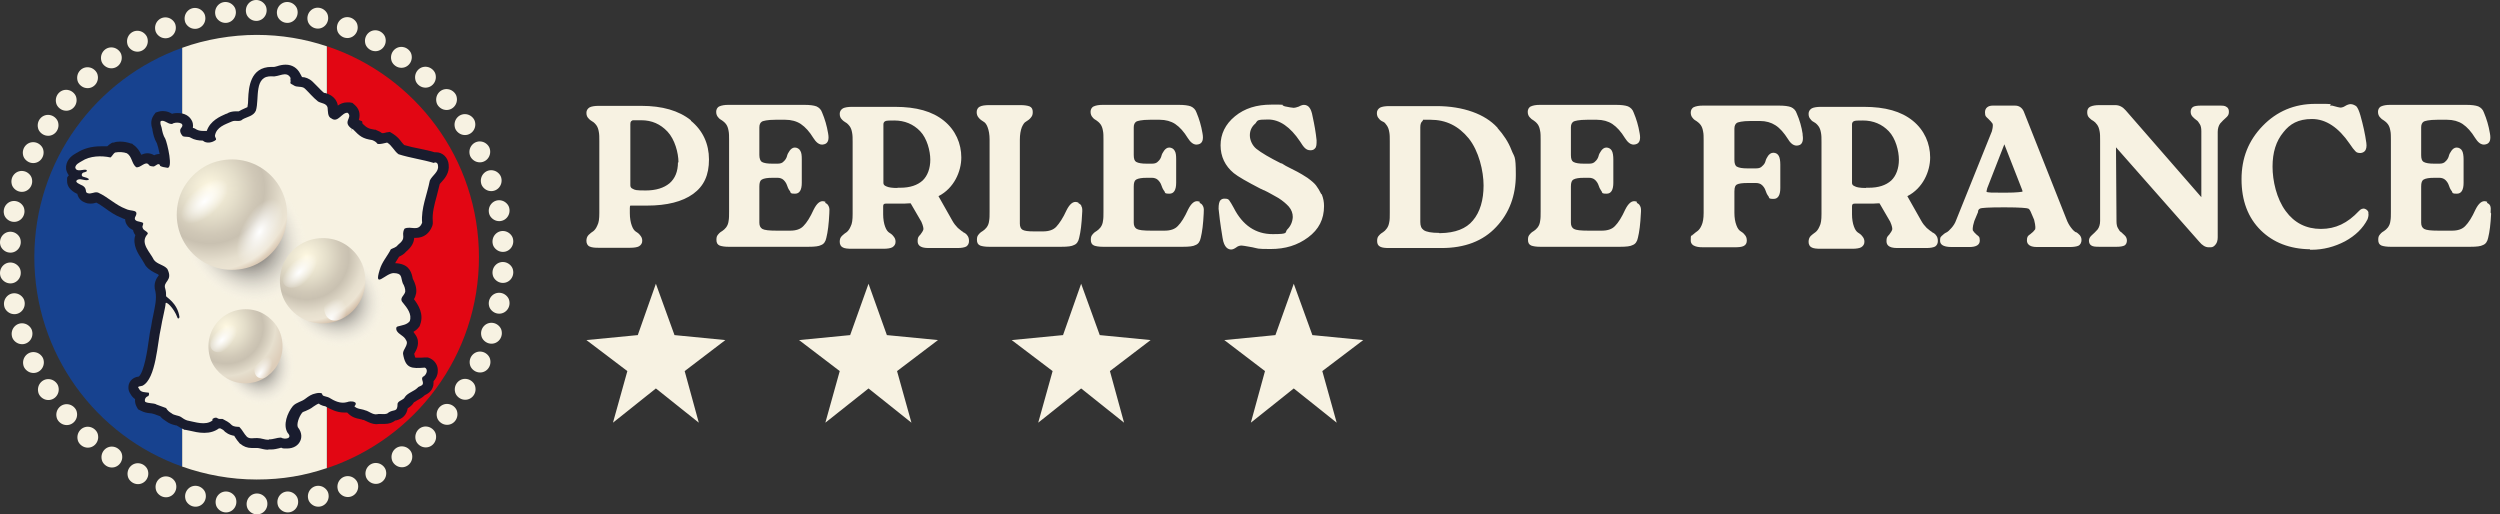
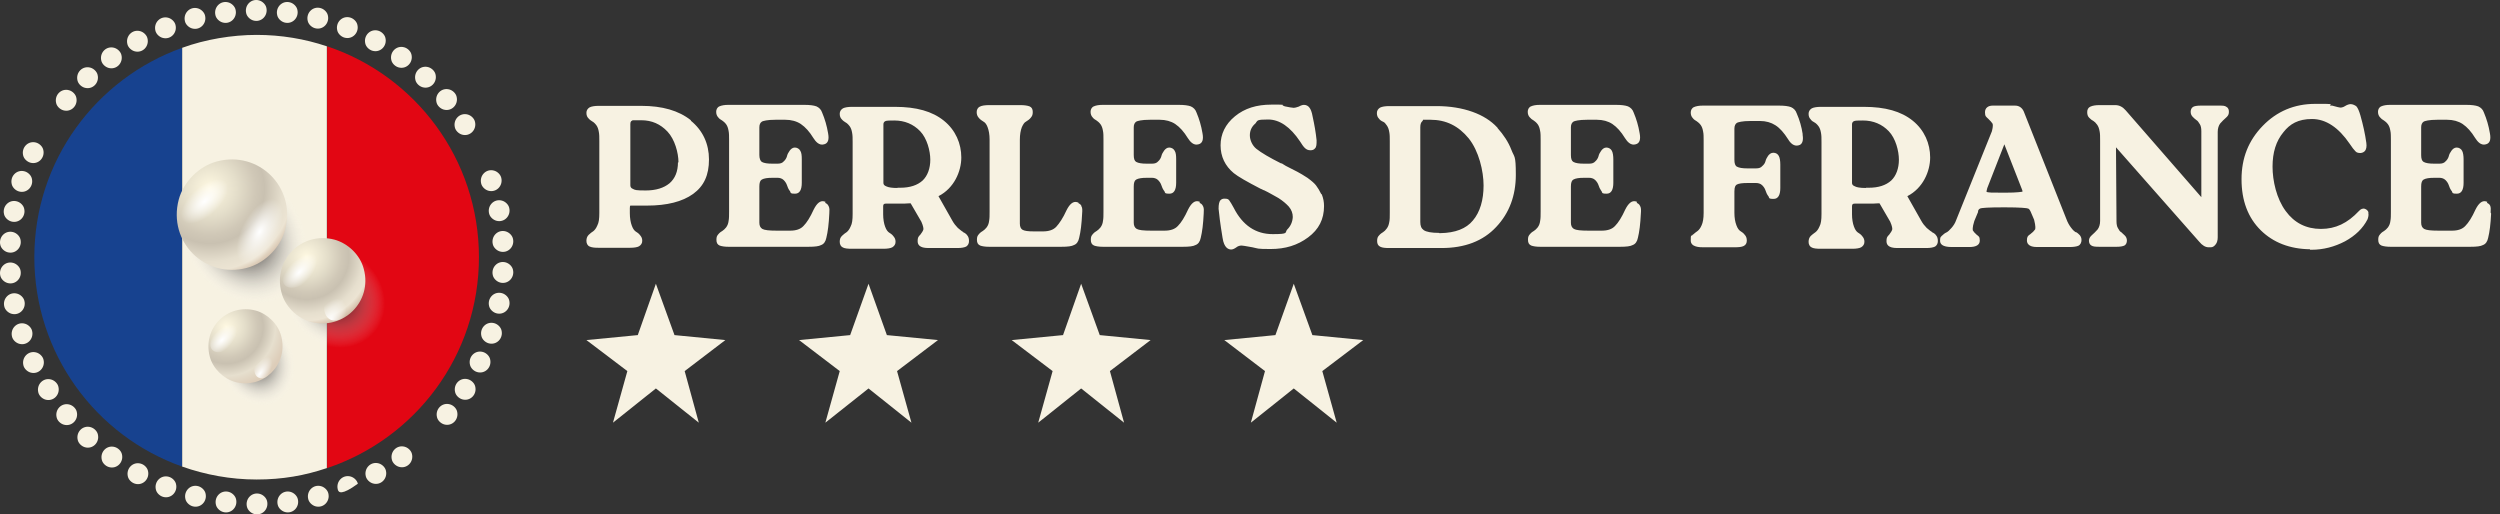
<svg xmlns="http://www.w3.org/2000/svg" width="243" height="50" viewBox="0 0 243 50" fill="none">
  <rect x="0" y="0" width="243" height="50" fill="#333333" stroke="none" />
  <path d="M17.71 4.646C9.342 7.636 3.337 15.619 3.337 25C3.337 34.381 9.318 42.387 17.71 45.354V4.646Z" fill="#17428F" />
  <path d="M31.794 4.501V45.498C40.379 42.629 46.553 34.55 46.553 25C46.553 15.45 40.355 7.347 31.794 4.501Z" fill="#E20613" />
  <path d="M17.71 45.354C19.977 46.15 22.413 46.608 24.945 46.608C27.477 46.608 29.623 46.222 31.77 45.498V4.501C29.623 3.778 27.332 3.392 24.945 3.392C22.558 3.392 19.953 3.826 17.71 4.646V45.378V45.354Z" fill="#F7F2E2" />
  <path d="M25.886 0.739C26.078 1.511 25.403 2.211 24.631 1.993C24.294 1.897 24.005 1.608 23.932 1.294C23.739 0.522 24.415 -0.177 25.186 0.04C25.524 0.137 25.813 0.426 25.886 0.739Z" fill="#F7F2E2" />
  <path d="M28.9 0.932C29.093 1.704 28.418 2.403 27.646 2.186C27.308 2.09 27.019 1.8 26.947 1.487C26.754 0.715 27.429 0.016 28.201 0.233C28.538 0.329 28.828 0.619 28.9 0.932Z" fill="#F7F2E2" />
  <path d="M31.866 1.487C32.059 2.259 31.384 2.958 30.612 2.741C30.275 2.645 29.985 2.355 29.913 2.042C29.72 1.27 30.395 0.571 31.167 0.788C31.505 0.884 31.794 1.173 31.866 1.487Z" fill="#F7F2E2" />
  <path d="M34.736 2.404C34.929 3.175 34.254 3.875 33.482 3.658C33.144 3.561 32.855 3.272 32.783 2.958C32.59 2.186 33.265 1.487 34.037 1.704C34.374 1.801 34.664 2.09 34.736 2.404Z" fill="#F7F2E2" />
  <path d="M37.461 3.682C37.654 4.453 36.979 5.153 36.207 4.936C35.87 4.839 35.58 4.55 35.508 4.236C35.315 3.465 35.99 2.765 36.762 2.982C37.099 3.079 37.389 3.368 37.461 3.682Z" fill="#F7F2E2" />
  <path d="M39.993 5.297C40.186 6.069 39.511 6.768 38.739 6.551C38.402 6.455 38.112 6.165 38.04 5.852C37.847 5.08 38.522 4.381 39.294 4.598C39.632 4.694 39.921 4.984 39.993 5.297Z" fill="#F7F2E2" />
  <path d="M42.333 7.227C42.525 7.998 41.85 8.698 41.078 8.481C40.741 8.384 40.452 8.095 40.379 7.781C40.186 7.009 40.861 6.31 41.633 6.527C41.971 6.624 42.26 6.913 42.333 7.227Z" fill="#F7F2E2" />
  <path d="M44.382 9.397C44.575 10.169 43.9 10.868 43.128 10.651C42.791 10.555 42.501 10.265 42.429 9.952C42.236 9.18 42.911 8.481 43.683 8.698C44.021 8.794 44.31 9.084 44.382 9.397Z" fill="#F7F2E2" />
  <path d="M46.167 11.833C46.36 12.604 45.685 13.304 44.913 13.087C44.575 12.99 44.286 12.701 44.214 12.387C44.021 11.616 44.696 10.916 45.468 11.133C45.805 11.23 46.095 11.519 46.167 11.833Z" fill="#F7F2E2" />
-   <path d="M47.614 14.486C47.807 15.257 47.132 15.957 46.36 15.74C46.022 15.643 45.733 15.354 45.66 15.04C45.468 14.268 46.143 13.569 46.914 13.786C47.252 13.883 47.541 14.172 47.614 14.486Z" fill="#F7F2E2" />
  <path d="M48.723 17.283C48.916 18.055 48.241 18.754 47.469 18.537C47.132 18.441 46.842 18.151 46.77 17.838C46.577 17.066 47.252 16.366 48.024 16.584C48.361 16.68 48.651 16.969 48.723 17.283Z" fill="#F7F2E2" />
  <path d="M49.495 20.201C49.688 20.973 49.013 21.672 48.241 21.455C47.903 21.358 47.614 21.069 47.541 20.756C47.349 19.984 48.024 19.285 48.796 19.502C49.133 19.598 49.423 19.887 49.495 20.201Z" fill="#F7F2E2" />
  <path d="M49.857 23.191C50.05 23.963 49.374 24.662 48.603 24.445C48.265 24.349 47.976 24.059 47.903 23.746C47.71 22.974 48.386 22.275 49.157 22.492C49.495 22.588 49.784 22.878 49.857 23.191Z" fill="#F7F2E2" />
  <path d="M49.857 26.206C50.05 26.977 49.374 27.677 48.603 27.46C48.265 27.363 47.976 27.074 47.903 26.76C47.71 25.989 48.386 25.289 49.157 25.506C49.495 25.603 49.784 25.892 49.857 26.206Z" fill="#F7F2E2" />
  <path d="M49.495 29.196C49.688 29.968 49.013 30.667 48.241 30.45C47.903 30.354 47.614 30.064 47.541 29.751C47.349 28.979 48.024 28.28 48.796 28.497C49.133 28.593 49.423 28.883 49.495 29.196Z" fill="#F7F2E2" />
  <path d="M48.747 32.114C48.94 32.886 48.265 33.585 47.493 33.368C47.156 33.272 46.866 32.982 46.794 32.669C46.601 31.897 47.276 31.198 48.048 31.415C48.386 31.511 48.675 31.801 48.747 32.114Z" fill="#F7F2E2" />
  <path d="M47.638 34.912C47.831 35.683 47.156 36.383 46.384 36.166C46.046 36.069 45.757 35.78 45.685 35.466C45.492 34.694 46.167 33.995 46.939 34.212C47.276 34.309 47.566 34.598 47.638 34.912Z" fill="#F7F2E2" />
  <path d="M46.191 37.564C46.384 38.336 45.709 39.035 44.937 38.818C44.599 38.722 44.31 38.433 44.238 38.119C44.045 37.347 44.72 36.648 45.492 36.865C45.829 36.962 46.119 37.251 46.191 37.564Z" fill="#F7F2E2" />
  <path d="M44.431 40C44.623 40.772 43.948 41.471 43.177 41.254C42.839 41.157 42.55 40.868 42.477 40.555C42.284 39.783 42.959 39.084 43.731 39.301C44.069 39.397 44.358 39.686 44.431 40Z" fill="#F7F2E2" />
-   <path d="M42.357 42.194C42.55 42.966 41.874 43.666 41.103 43.449C40.765 43.352 40.476 43.063 40.403 42.749C40.21 41.977 40.886 41.278 41.657 41.495C41.995 41.592 42.284 41.881 42.357 42.194Z" fill="#F7F2E2" />
  <path d="M40.041 44.124C40.234 44.896 39.559 45.595 38.788 45.378C38.45 45.282 38.16 44.992 38.088 44.679C37.895 43.907 38.57 43.208 39.342 43.425C39.68 43.521 39.969 43.81 40.041 44.124Z" fill="#F7F2E2" />
  <path d="M37.509 45.74C37.702 46.511 37.027 47.211 36.255 46.994C35.918 46.897 35.628 46.608 35.556 46.294C35.363 45.523 36.038 44.823 36.81 45.04C37.148 45.137 37.437 45.426 37.509 45.74Z" fill="#F7F2E2" />
-   <path d="M34.784 47.018C34.977 47.789 34.302 48.489 33.53 48.272C33.193 48.175 32.903 47.886 32.831 47.572C32.638 46.801 33.313 46.101 34.085 46.318C34.423 46.415 34.712 46.704 34.784 47.018Z" fill="#F7F2E2" />
+   <path d="M34.784 47.018C33.193 48.175 32.903 47.886 32.831 47.572C32.638 46.801 33.313 46.101 34.085 46.318C34.423 46.415 34.712 46.704 34.784 47.018Z" fill="#F7F2E2" />
  <path d="M31.914 47.958C32.107 48.73 31.432 49.429 30.66 49.212C30.323 49.116 30.033 48.826 29.961 48.513C29.768 47.741 30.443 47.042 31.215 47.259C31.553 47.355 31.842 47.645 31.914 47.958Z" fill="#F7F2E2" />
  <path d="M28.948 48.513C29.141 49.285 28.466 49.984 27.694 49.767C27.357 49.67 27.067 49.381 26.995 49.068C26.802 48.296 27.477 47.596 28.249 47.813C28.587 47.91 28.876 48.199 28.948 48.513Z" fill="#F7F2E2" />
  <path d="M25.958 48.706C26.151 49.478 25.476 50.177 24.704 49.96C24.366 49.864 24.077 49.574 24.004 49.261C23.811 48.489 24.487 47.79 25.259 48.007C25.596 48.103 25.886 48.392 25.958 48.706Z" fill="#F7F2E2" />
  <path d="M22.943 48.513C23.136 49.285 22.461 49.984 21.689 49.767C21.352 49.67 21.062 49.381 20.99 49.068C20.797 48.296 21.472 47.596 22.244 47.813C22.582 47.91 22.871 48.199 22.943 48.513Z" fill="#F7F2E2" />
  <path d="M19.977 47.958C20.17 48.73 19.495 49.429 18.723 49.212C18.386 49.116 18.096 48.826 18.024 48.513C17.831 47.741 18.506 47.042 19.278 47.259C19.615 47.355 19.905 47.645 19.977 47.958Z" fill="#F7F2E2" />
  <path d="M17.107 47.042C17.3 47.814 16.625 48.513 15.853 48.296C15.516 48.2 15.226 47.91 15.154 47.597C14.961 46.825 15.636 46.126 16.408 46.343C16.746 46.439 17.035 46.728 17.107 47.042Z" fill="#F7F2E2" />
  <path d="M14.382 45.764C14.575 46.536 13.9 47.235 13.128 47.018C12.79 46.921 12.501 46.632 12.429 46.319C12.236 45.547 12.911 44.847 13.683 45.065C14.021 45.161 14.31 45.45 14.382 45.764Z" fill="#F7F2E2" />
  <path d="M11.85 44.148C12.043 44.92 11.368 45.619 10.596 45.402C10.258 45.306 9.969 45.016 9.897 44.703C9.704 43.931 10.379 43.231 11.151 43.449C11.488 43.545 11.778 43.834 11.85 44.148Z" fill="#F7F2E2" />
  <path d="M9.511 42.219C9.704 42.99 9.029 43.69 8.257 43.473C7.919 43.376 7.63 43.087 7.557 42.773C7.365 42.002 8.04 41.302 8.811 41.519C9.149 41.616 9.439 41.905 9.511 42.219Z" fill="#F7F2E2" />
  <path d="M7.461 40.024C7.654 40.796 6.979 41.495 6.207 41.278C5.869 41.182 5.58 40.892 5.508 40.579C5.315 39.807 5.99 39.108 6.762 39.325C7.099 39.421 7.389 39.711 7.461 40.024Z" fill="#F7F2E2" />
  <path d="M5.676 37.589C5.869 38.36 5.194 39.06 4.422 38.843C4.085 38.746 3.795 38.457 3.723 38.143C3.53 37.371 4.205 36.672 4.977 36.889C5.315 36.986 5.604 37.275 5.676 37.589Z" fill="#F7F2E2" />
  <path d="M4.229 34.96C4.422 35.732 3.747 36.431 2.975 36.214C2.638 36.117 2.348 35.828 2.276 35.515C2.083 34.743 2.758 34.044 3.53 34.261C3.868 34.357 4.157 34.646 4.229 34.96Z" fill="#F7F2E2" />
  <path d="M3.12 32.162C3.313 32.934 2.638 33.633 1.866 33.416C1.528 33.32 1.239 33.031 1.167 32.717C0.974 31.945 1.649 31.246 2.421 31.463C2.758 31.559 3.048 31.849 3.12 32.162Z" fill="#F7F2E2" />
  <path d="M2.372 29.244C2.565 30.016 1.89 30.715 1.118 30.498C0.781 30.402 0.491 30.113 0.419 29.799C0.226 29.027 0.901 28.328 1.673 28.545C2.011 28.641 2.3 28.931 2.372 29.244Z" fill="#F7F2E2" />
  <path d="M1.987 26.254C2.18 27.026 1.504 27.725 0.733 27.508C0.395 27.412 0.106 27.122 0.033 26.809C-0.16 26.037 0.516 25.338 1.287 25.555C1.625 25.651 1.914 25.941 1.987 26.254Z" fill="#F7F2E2" />
  <path d="M1.987 23.264C2.18 24.035 1.504 24.735 0.733 24.518C0.395 24.421 0.106 24.132 0.033 23.818C-0.16 23.047 0.516 22.347 1.287 22.564C1.625 22.661 1.914 22.95 1.987 23.264Z" fill="#F7F2E2" />
  <path d="M2.348 20.273C2.541 21.045 1.866 21.744 1.094 21.527C0.757 21.431 0.467 21.142 0.395 20.828C0.202 20.056 0.877 19.357 1.649 19.574C1.987 19.671 2.276 19.96 2.348 20.273Z" fill="#F7F2E2" />
  <path d="M3.096 17.355C3.289 18.127 2.614 18.826 1.842 18.609C1.504 18.513 1.215 18.223 1.143 17.91C0.95 17.138 1.625 16.439 2.397 16.656C2.734 16.752 3.024 17.042 3.096 17.355Z" fill="#F7F2E2" />
  <path d="M4.205 14.558C4.398 15.329 3.723 16.029 2.951 15.812C2.614 15.715 2.324 15.426 2.252 15.113C2.059 14.341 2.734 13.641 3.506 13.858C3.844 13.955 4.133 14.244 4.205 14.558Z" fill="#F7F2E2" />
-   <path d="M5.652 11.905C5.845 12.677 5.17 13.376 4.398 13.159C4.061 13.062 3.771 12.773 3.699 12.46C3.506 11.688 4.181 10.989 4.953 11.206C5.291 11.302 5.58 11.591 5.652 11.905Z" fill="#F7F2E2" />
  <path d="M7.413 9.469C7.606 10.241 6.93 10.941 6.159 10.723C5.821 10.627 5.532 10.338 5.459 10.024C5.266 9.252 5.942 8.553 6.713 8.77C7.051 8.867 7.34 9.156 7.413 9.469Z" fill="#F7F2E2" />
  <path d="M9.487 7.275C9.68 8.047 9.004 8.746 8.233 8.529C7.895 8.432 7.606 8.143 7.533 7.83C7.34 7.058 8.016 6.358 8.787 6.575C9.125 6.672 9.414 6.961 9.487 7.275Z" fill="#F7F2E2" />
  <path d="M11.802 5.346C11.995 6.117 11.32 6.817 10.548 6.6C10.21 6.503 9.921 6.214 9.848 5.9C9.656 5.129 10.331 4.429 11.102 4.646C11.44 4.743 11.729 5.032 11.802 5.346Z" fill="#F7F2E2" />
  <path d="M14.334 3.73C14.527 4.502 13.852 5.201 13.08 4.984C12.742 4.887 12.453 4.598 12.381 4.285C12.188 3.513 12.863 2.814 13.635 3.031C13.972 3.127 14.262 3.416 14.334 3.73Z" fill="#F7F2E2" />
  <path d="M17.059 2.427C17.252 3.199 16.577 3.898 15.805 3.681C15.467 3.585 15.178 3.296 15.106 2.982C14.913 2.21 15.588 1.511 16.36 1.728C16.697 1.825 16.987 2.114 17.059 2.427Z" fill="#F7F2E2" />
  <path d="M19.929 1.511C20.122 2.283 19.447 2.982 18.675 2.765C18.337 2.669 18.048 2.379 17.976 2.066C17.783 1.294 18.458 0.595 19.23 0.812C19.567 0.908 19.857 1.198 19.929 1.511Z" fill="#F7F2E2" />
  <path d="M22.895 0.932C23.088 1.704 22.413 2.403 21.641 2.186C21.303 2.09 21.014 1.8 20.942 1.487C20.749 0.715 21.424 0.016 22.196 0.233C22.533 0.329 22.823 0.619 22.895 0.932Z" fill="#F7F2E2" />
-   <path d="M26.078 43.714C25.765 43.714 25.524 43.642 25.307 43.593C25.186 43.569 25.09 43.545 25.017 43.545H24.463C24.029 43.545 23.667 43.4 23.353 43.135H23.329C23.112 42.894 22.943 42.653 22.823 42.46C22.823 42.436 22.775 42.388 22.775 42.364C22.533 42.315 22.22 42.243 21.955 42.026L21.882 41.978L21.81 41.905C21.738 41.809 21.617 41.736 21.424 41.64H21.279C20.893 41.929 20.411 42.074 19.857 42.074C19.302 42.074 18.844 41.953 18.41 41.857C18.289 41.833 18.168 41.809 18.048 41.785H17.951C17.686 41.664 17.421 41.519 17.156 41.351C17.131 41.351 17.059 41.351 17.011 41.327C16.794 41.278 16.456 41.182 16.143 40.941C15.95 40.82 15.733 40.675 15.564 40.458C15.443 40.41 15.347 40.386 15.226 40.338C15.106 40.289 14.985 40.241 14.865 40.217C14.792 40.193 14.696 40.169 14.599 40.169C14.334 40.145 14.021 40.097 13.707 39.928L13.418 39.783L13.273 39.518C13.152 39.301 13.104 39.035 13.128 38.794C12.959 38.674 12.815 38.529 12.694 38.312C12.405 37.902 12.477 37.516 12.525 37.347C12.718 36.745 13.273 36.624 13.49 36.6C13.996 36.19 14.334 34.044 14.455 33.103C14.527 32.572 14.599 32.09 14.696 31.704C14.744 31.343 14.816 31.005 14.889 30.667C15.057 29.823 15.25 29.052 15.106 28.328C14.865 27.556 15.226 27.026 15.395 26.809C15.395 26.809 15.419 26.761 15.443 26.736C15.371 26.664 15.274 26.616 15.202 26.592C14.913 26.447 14.503 26.254 14.189 25.868L14.117 25.772L14.069 25.675C13.996 25.555 13.9 25.386 13.779 25.193C13.442 24.686 12.839 23.794 13.152 22.854C13.08 22.757 13.008 22.637 12.959 22.492C12.959 22.444 12.959 22.395 12.911 22.347C12.694 22.251 12.477 22.106 12.308 21.817C12.212 21.648 12.164 21.479 12.164 21.31C12.067 21.286 11.947 21.238 11.85 21.19C11.223 20.949 10.693 20.587 10.234 20.249C9.921 20.032 9.656 19.839 9.366 19.695C9.221 19.743 9.029 19.791 8.787 19.791C8.546 19.791 8.45 19.767 8.281 19.695C8.016 19.598 7.63 19.381 7.509 18.826H7.461C6.834 18.513 6.52 18.103 6.52 17.596C6.52 17.09 6.52 17.283 6.689 17.042C6.569 16.873 6.472 16.68 6.424 16.439V16.149C6.52 15.402 7.099 15.064 7.389 14.896C7.389 14.896 7.461 14.847 7.485 14.847C8.112 14.437 8.908 14.22 9.8 14.22C10.693 14.22 10.21 14.22 10.427 14.22C10.524 14.124 10.668 14.003 10.837 13.907L10.934 13.858H11.054C11.247 13.786 11.464 13.762 11.681 13.762C12.043 13.762 12.405 13.834 12.742 13.955H12.839L12.935 14.051C13.369 14.341 13.586 14.727 13.731 15.04C13.9 14.968 14.117 14.896 14.334 14.896C14.551 14.896 14.792 14.968 14.985 15.088C15.13 15.016 15.299 14.968 15.516 14.968C15.443 14.558 15.323 14.124 15.25 13.931C14.985 13.473 14.889 13.039 14.816 12.629V12.556C14.744 12.339 14.551 11.76 14.937 11.206L15.13 10.941L15.443 10.844C15.588 10.796 15.709 10.796 15.853 10.796C16.239 10.796 16.529 10.941 16.721 11.061C16.939 10.989 17.156 10.989 17.276 10.989C17.927 10.989 18.41 11.254 18.651 11.736C18.723 11.857 18.795 12.122 18.747 12.436C18.868 12.436 19.012 12.532 19.133 12.604C19.278 12.677 19.495 12.725 19.712 12.725H20.098C20.435 11.736 21.376 11.326 21.979 11.061C22.051 11.061 22.123 11.013 22.196 10.965C22.413 10.868 22.654 10.82 22.943 10.82C23.233 10.82 23.088 10.82 23.16 10.82H23.209C23.402 10.699 23.595 10.627 23.739 10.555C23.884 10.482 23.98 10.458 24.053 10.41C24.101 10.193 24.125 9.855 24.125 9.566C24.173 8.577 24.294 6.503 26.392 6.503C28.49 6.503 26.512 6.503 26.585 6.503H26.657C26.705 6.503 26.85 6.455 26.947 6.431C27.164 6.358 27.453 6.286 27.767 6.286C28.394 6.286 28.9 6.6 29.189 7.178L29.358 7.492C29.648 7.492 30.033 7.612 30.371 7.926L30.853 8.408C31.07 8.625 31.263 8.842 31.505 9.035H31.601C31.915 9.132 32.662 9.373 32.831 10.217V10.265C33.072 10.096 33.361 9.952 33.747 9.952C34.133 9.952 33.916 9.952 33.988 9.952L34.254 10L34.447 10.169C34.905 10.555 35.05 11.061 34.881 11.664L35.194 11.784L35.242 12.026C35.676 12.436 35.821 12.508 36.4 12.604H36.496L36.593 12.653C36.786 12.725 36.979 12.822 37.123 12.942H37.244C37.34 12.942 37.461 12.894 37.558 12.87L37.895 12.822L38.209 13.014C38.595 13.256 38.86 13.569 39.053 13.834C39.125 13.931 39.222 14.027 39.294 14.1C39.8 14.244 40.307 14.365 40.837 14.461C41.295 14.558 41.778 14.654 42.236 14.799H42.381C43.032 14.799 43.562 15.33 43.611 16.005C43.707 16.801 43.225 17.355 42.911 17.693C42.863 17.741 42.791 17.838 42.742 17.886C42.646 18.296 42.55 18.682 42.453 19.043C42.212 19.912 41.995 20.732 42.067 21.527V21.744L42.019 21.961C41.73 22.709 41.175 23.119 40.427 23.119C39.68 23.119 40.307 23.119 40.259 23.119C40.234 23.553 40.041 23.987 39.463 24.47C39.246 24.735 38.98 24.855 38.788 24.952C38.691 25.121 38.571 25.289 38.474 25.458C38.474 25.506 38.426 25.531 38.402 25.579C39.632 25.627 39.945 26.278 40.09 26.929C40.09 27.002 40.114 27.05 40.138 27.122C40.331 27.484 40.524 27.99 40.452 28.497C40.403 28.738 40.331 28.931 40.234 29.076C40.669 29.654 41.223 30.523 40.837 31.559L40.789 31.704L40.693 31.825C40.548 32.018 40.379 32.138 40.186 32.259C40.259 32.355 40.331 32.452 40.403 32.572C40.886 33.296 40.476 34.019 40.307 34.309C40.307 34.309 40.283 34.357 40.259 34.381C40.307 34.622 40.355 34.743 40.379 34.767H40.669C40.837 34.767 41.078 34.767 41.32 34.743H41.585L41.826 34.839C42.308 35.081 42.598 35.563 42.55 36.093C42.55 36.455 42.381 36.793 42.14 37.058C42.14 37.178 42.14 37.323 42.115 37.492C41.971 38.095 41.489 38.312 41.295 38.408C41.054 38.65 40.765 38.794 40.548 38.915C40.452 38.963 40.307 39.06 40.234 39.108C40.066 39.397 39.825 39.566 39.632 39.687C39.511 40.338 39.149 40.7 38.498 40.868H38.426C38.16 41.085 37.799 41.206 37.389 41.206C36.979 41.206 37.196 41.206 37.099 41.206H36.882C36.786 41.206 36.714 41.23 36.617 41.23C36.159 41.23 35.821 41.037 35.556 40.916C35.484 40.892 35.411 40.844 35.363 40.82H35.267L35.17 40.772C35.122 40.772 35.05 40.748 34.953 40.724C34.664 40.675 34.23 40.579 33.844 40.193L33.747 40.097H33.434C32.734 40.097 32.132 39.783 31.625 39.494C31.456 39.47 31.312 39.421 31.167 39.349C31.095 39.325 31.046 39.277 30.998 39.228C30.829 39.277 30.685 39.373 30.468 39.518C30.202 39.735 29.913 39.855 29.696 39.952C29.551 40 29.43 40.048 29.382 40.097C29.021 40.555 28.828 41.23 28.948 41.519C29.43 42.122 29.286 42.653 29.189 42.846C28.997 43.304 28.514 43.593 27.911 43.593C27.308 43.593 27.525 43.569 27.357 43.521C27.284 43.521 27.212 43.545 27.14 43.569C26.922 43.617 26.657 43.69 26.368 43.69H26.078V43.714Z" fill="#191C2E" />
-   <path d="M26.102 42.749C25.717 42.749 25.403 42.581 25.017 42.581C24.68 42.556 24.294 42.701 24.005 42.46C23.715 42.171 23.546 41.761 23.257 41.495C22.992 41.471 22.726 41.495 22.509 41.303C22.268 41.037 21.955 40.892 21.641 40.724C21.472 40.7 21.303 40.772 21.135 40.651C20.966 40.531 20.797 40.627 20.652 40.724V40.868C19.977 41.399 18.964 41.013 18.192 40.868C17.976 40.796 17.783 40.675 17.59 40.531C17.324 40.362 16.914 40.386 16.673 40.169C16.456 40.048 16.263 39.88 16.143 39.663C15.829 39.542 15.467 39.421 15.154 39.301H15.202C14.84 39.156 14.431 39.228 14.117 39.06C13.996 38.819 14.189 38.553 14.406 38.505C14.479 38.433 14.527 38.264 14.455 38.167C14.141 38.119 13.659 38.167 13.514 37.782C13.249 37.516 13.683 37.565 13.852 37.492C15.178 36.817 15.299 33.296 15.636 31.897C15.757 31.102 16.095 29.823 16.095 29.51C16.095 29.196 16.89 29.896 17.252 30.884C17.3 31.029 17.445 30.933 17.445 30.812C17.252 29.438 16.143 28.883 16.143 28.786C16.143 28.497 16.143 28.376 16.07 28.087C15.781 27.315 16.866 27.339 16.263 26.134C15.902 25.724 15.299 25.7 14.961 25.265C14.599 24.518 13.635 23.674 14.262 22.854C14.623 22.54 13.924 22.468 13.876 22.154C13.755 21.962 14.021 21.793 13.876 21.648C13.635 21.503 12.983 21.576 13.128 21.117C13.586 20.298 12.742 20.587 12.212 20.298C11.247 19.936 10.5 19.164 9.559 18.73C9.221 18.585 8.884 18.899 8.522 18.778C8.16 18.682 8.619 18.248 7.799 17.934C7.437 17.765 7.268 17.597 7.582 17.452C7.895 17.331 8.377 17.645 8.643 17.452C8.643 17.307 8.257 17.235 8.112 17.187C7.847 17.138 7.919 16.777 8.184 16.753C8.281 16.704 8.498 16.704 8.426 16.535C8.184 16.367 7.413 16.825 7.316 16.27C7.365 15.957 7.702 15.812 7.943 15.667C8.739 15.137 9.873 15.113 10.741 15.306C10.909 15.185 11.006 14.92 11.199 14.823C11.561 14.751 11.995 14.775 12.332 14.896C12.839 15.209 12.791 15.884 13.225 16.246C13.611 16.391 14.141 15.595 14.455 16.005C14.527 16.125 14.623 16.15 14.84 16.174C15.057 16.246 15.202 15.933 15.443 15.957C15.492 15.957 15.564 16.053 15.564 16.125C15.733 16.222 15.974 16.27 16.191 16.294C16.914 16.56 16.239 13.859 16.07 13.497C15.853 13.159 15.781 12.797 15.709 12.412C15.66 12.219 15.516 11.954 15.636 11.761C16.022 11.64 16.287 12.074 16.721 12.05C17.035 11.809 18.072 11.881 17.614 12.436C17.397 12.677 17.566 13.015 17.759 13.232C18.024 13.352 18.337 13.232 18.554 13.4C18.892 13.593 19.302 13.666 19.712 13.666C20.049 13.979 20.628 13.883 20.99 13.593C21.038 13.425 20.893 13.376 20.893 13.183C21.038 12.339 21.882 12.098 22.533 11.809C22.895 11.64 23.305 11.905 23.595 11.592C24.029 11.351 24.656 11.278 24.873 10.748C25.234 9.59 24.631 7.299 26.464 7.42C27.067 7.516 27.863 6.817 28.249 7.588C28.201 7.685 28.249 7.781 28.249 7.902C28.225 8.119 28.128 8.071 28.538 8.288C28.852 8.529 29.334 8.336 29.623 8.601C30.082 9.035 30.371 9.421 30.902 9.855C31.191 10.048 31.746 10.024 31.842 10.458C31.89 10.82 31.818 11.351 32.228 11.519C32.855 11.978 33.241 10.892 33.795 10.965C34.35 11.447 33.169 11.833 34.254 12.556H34.302C34.977 13.256 35.242 13.473 36.183 13.617C36.424 13.714 36.569 13.81 36.689 13.979C36.979 14.052 37.34 13.907 37.63 13.859C38.088 14.124 38.329 14.703 38.739 14.992C39.873 15.354 41.03 15.498 42.164 15.836C42.357 15.716 42.574 15.836 42.574 16.125C42.67 16.704 41.995 17.066 41.778 17.548C41.513 18.923 40.91 20.249 41.03 21.648C40.669 22.589 39.945 21.913 39.318 22.227C38.932 22.95 39.607 23.071 38.667 23.819C38.498 24.06 38.209 24.108 37.992 24.228C37.654 24.904 37.123 25.458 36.906 26.23C36.303 28.159 37.485 26.544 38.257 26.544C39.125 26.568 38.932 26.929 39.149 27.532C39.294 27.749 39.414 28.111 39.39 28.352C39.318 28.738 38.739 28.979 39.173 29.438C39.583 29.944 40.066 30.547 39.825 31.222C39.535 31.584 39.077 31.608 38.667 31.729C38.474 31.777 38.498 31.97 38.546 32.114C38.739 32.524 39.27 32.621 39.463 33.055C39.776 33.489 39.149 33.947 39.173 34.381C39.414 35.852 40.017 35.828 41.295 35.732C41.681 35.925 41.416 36.503 41.103 36.624C40.91 36.817 41.151 37.058 41.103 37.299C41.054 37.54 40.717 37.516 40.596 37.685C40.234 38.047 39.656 38.167 39.366 38.577C39.246 38.891 38.739 38.915 38.643 39.228C38.643 40.097 38.329 39.759 37.799 40.073C37.533 40.386 37.003 40.169 36.641 40.266C36.231 40.338 35.845 39.952 35.484 39.88C35.146 39.735 34.736 39.783 34.447 39.494C34.905 39.011 34.085 38.939 33.747 39.084C33.096 39.277 32.493 38.963 31.987 38.65C31.866 38.577 31.553 38.529 31.456 38.481C31.312 38.409 31.336 38.336 31.287 38.24C31.143 38.167 30.853 38.191 30.685 38.24C30.299 38.312 30.009 38.505 29.696 38.746C29.31 39.06 28.828 39.084 28.466 39.47C27.935 40.121 27.477 41.303 27.959 42.074C28.49 42.629 27.67 42.749 27.308 42.532C26.922 42.532 26.537 42.725 26.151 42.701L26.102 42.749ZM34.133 12.581C34.133 12.581 34.109 12.629 34.109 12.653H34.181L34.133 12.581Z" fill="#F7F2E2" />
  <path d="M67.153 11.688C65.971 10.748 64.379 10.289 62.33 10.289H58.182C57.82 10.289 57.506 10.338 57.313 10.434C57.121 10.555 57 10.723 57 10.965C57 11.206 57.072 11.375 57.193 11.495C57.313 11.64 57.458 11.736 57.579 11.809C57.675 11.857 57.82 11.977 57.965 12.17C58.085 12.339 58.158 12.532 58.206 12.822C58.254 13.063 58.254 13.352 58.254 13.714V20.707C58.254 21.262 58.206 21.648 58.061 21.913C57.941 22.203 57.796 22.371 57.675 22.468C57.531 22.564 57.386 22.661 57.217 22.83C57.072 22.974 57 23.167 57 23.408C57 23.65 57.096 23.867 57.313 23.963C57.531 24.059 57.796 24.084 58.182 24.084H61.244C61.63 24.084 61.944 24.035 62.113 23.939C62.306 23.818 62.426 23.65 62.426 23.408C62.426 23.167 62.354 23.023 62.209 22.854C62.088 22.685 61.92 22.588 61.775 22.492C61.678 22.42 61.534 22.275 61.413 21.937C61.293 21.624 61.22 21.19 61.22 20.732V20.225C61.22 20.032 61.244 20.008 61.269 19.984H62.884C64.838 19.984 66.333 19.598 67.37 18.851C68.431 18.079 68.913 17.018 68.913 15.498C68.913 13.979 68.31 12.677 67.153 11.736V11.688ZM65.899 15.764C65.899 16.68 65.609 17.355 65.079 17.814C64.524 18.272 63.752 18.513 62.764 18.513C61.775 18.513 61.727 18.465 61.534 18.368C61.341 18.296 61.269 18.175 61.269 18.006V12.074C61.269 11.833 61.341 11.784 61.413 11.736C61.461 11.736 61.461 11.688 61.486 11.688H62.33C63.343 11.688 64.186 12.05 64.886 12.797C65.585 13.545 65.947 14.847 65.947 15.788H65.899V15.764ZM80.561 20.08C80.633 20.225 80.633 20.466 80.609 20.756C80.561 21.768 80.465 22.54 80.32 23.119C80.248 23.481 80.079 23.722 79.814 23.818C79.597 23.939 79.211 23.987 78.584 23.987H70.818C70.433 23.987 70.143 23.939 69.95 23.867C69.733 23.77 69.637 23.601 69.637 23.312C69.637 23.023 69.685 22.926 69.83 22.757C69.974 22.588 70.095 22.516 70.216 22.444C70.336 22.371 70.457 22.251 70.577 22.106C70.722 21.913 70.794 21.696 70.818 21.479C70.867 21.238 70.867 20.949 70.867 20.563V13.617C70.867 13.256 70.867 12.942 70.818 12.725C70.77 12.436 70.698 12.243 70.577 12.074C70.433 11.881 70.288 11.784 70.191 11.712C70.071 11.64 69.902 11.543 69.805 11.399C69.685 11.278 69.613 11.085 69.613 10.868C69.613 10.651 69.709 10.434 69.926 10.338C70.143 10.241 70.433 10.193 70.794 10.193H78.174C78.704 10.193 79.09 10.241 79.355 10.338C79.621 10.458 79.814 10.651 79.91 10.941C80.175 11.568 80.368 12.219 80.489 12.942C80.609 13.569 80.489 13.931 80.103 14.027C79.621 14.172 79.283 13.762 79.066 13.424C78.68 12.797 78.294 12.363 77.836 12.05C77.426 11.784 76.92 11.64 76.317 11.64H75.4C74.532 11.64 74.195 11.76 74.074 11.809C73.881 11.929 73.809 12.122 73.809 12.387V15.064C73.809 15.402 73.905 15.643 74.05 15.739C74.267 15.86 74.605 15.908 75.063 15.908H75.593C75.859 15.908 76.052 15.836 76.172 15.691C76.317 15.571 76.437 15.378 76.486 15.209C76.534 14.992 76.63 14.823 76.751 14.654C76.871 14.486 77.04 14.341 77.257 14.341C77.474 14.341 77.691 14.461 77.788 14.654C77.909 14.847 77.933 15.113 77.933 15.498V17.765C77.933 18.465 77.716 18.826 77.281 18.826C76.847 18.826 76.871 18.778 76.799 18.609C76.799 18.609 76.799 18.561 76.751 18.537C76.63 18.368 76.558 18.199 76.486 17.982C76.437 17.838 76.341 17.669 76.172 17.5C76.003 17.331 75.762 17.283 75.593 17.283H75.063C74.605 17.283 74.267 17.331 74.05 17.452C73.881 17.548 73.809 17.765 73.809 18.127V21.648C73.809 21.937 73.905 22.13 74.098 22.251C74.315 22.371 74.749 22.42 75.521 22.42H76.799C77.378 22.42 77.812 22.275 78.101 21.961C78.415 21.648 78.752 21.117 79.09 20.37C79.404 19.743 79.741 19.477 80.103 19.574L80.248 19.622L80.2 19.719C80.32 19.767 80.441 19.839 80.513 19.984L80.561 20.08ZM93.608 22.54C93.463 22.468 93.319 22.323 93.101 22.154C92.909 21.961 92.716 21.72 92.571 21.455L91.22 19.067C92.74 18.296 93.439 16.656 93.439 15.306C93.439 13.955 92.884 12.653 91.751 11.736C90.618 10.82 89.074 10.386 87 10.386H82.804C82.442 10.386 82.129 10.434 81.936 10.53C81.743 10.651 81.622 10.82 81.622 11.061C81.622 11.302 81.695 11.471 81.815 11.592C81.936 11.736 82.081 11.833 82.201 11.905C82.297 11.953 82.442 12.074 82.587 12.267C82.707 12.436 82.78 12.629 82.828 12.918C82.876 13.159 82.876 13.448 82.876 13.81V20.804C82.876 21.358 82.828 21.744 82.683 22.01C82.563 22.299 82.418 22.468 82.297 22.564C82.153 22.661 82.008 22.757 81.839 22.926C81.671 23.095 81.622 23.264 81.622 23.505C81.622 23.746 81.719 23.963 81.936 24.059C82.129 24.156 82.418 24.18 82.804 24.18H85.867C86.252 24.18 86.566 24.132 86.735 24.035C86.928 23.915 87.048 23.746 87.048 23.505C87.048 23.264 86.976 23.119 86.831 22.95C86.711 22.781 86.542 22.685 86.397 22.588C86.301 22.516 86.156 22.371 86.035 22.034C85.915 21.72 85.843 21.286 85.843 20.828V20.056C85.843 19.863 85.915 19.791 86.108 19.791H87.627C87.82 19.791 88.037 19.791 88.326 19.767H88.519L89.556 21.552C89.749 21.986 89.773 22.227 89.749 22.323C89.701 22.468 89.605 22.613 89.46 22.805C89.436 22.83 89.412 22.854 89.388 22.878C89.267 23.023 89.195 23.095 89.195 23.433C89.195 23.77 89.364 24.108 90.232 24.108H93.077C93.439 24.108 93.728 24.059 93.921 23.963C94.09 23.843 94.187 23.674 94.187 23.433C94.187 23.191 94.138 23.023 94.018 22.878C93.921 22.733 93.777 22.637 93.608 22.564V22.54ZM87.241 18.272C86.735 18.272 86.397 18.224 86.18 18.127C85.915 18.031 85.867 17.91 85.867 17.765V12.098C85.867 11.953 85.915 11.857 86.035 11.784C86.156 11.712 86.47 11.712 86.928 11.712C87.941 11.712 88.785 12.074 89.436 12.749C90.111 13.448 90.425 14.678 90.425 15.523C90.425 16.367 90.159 17.09 89.677 17.548C89.171 18.006 88.447 18.248 87.507 18.248H87.217L87.241 18.272ZM105.135 20.08C105.208 20.225 105.208 20.466 105.183 20.756C105.135 21.768 105.039 22.54 104.894 23.119C104.822 23.481 104.653 23.722 104.388 23.818C104.171 23.939 103.785 23.987 103.158 23.987H96.14C95.754 23.987 95.465 23.939 95.272 23.867C95.055 23.77 94.958 23.601 94.958 23.312C94.958 23.023 95.007 22.926 95.151 22.757C95.296 22.588 95.417 22.516 95.537 22.444C95.658 22.371 95.778 22.251 95.899 22.106C96.044 21.913 96.116 21.696 96.14 21.479C96.188 21.238 96.188 20.949 96.188 20.563V13.569C96.188 13.087 96.116 12.677 95.995 12.363C95.899 12.098 95.754 11.905 95.609 11.833C95.465 11.736 95.296 11.64 95.151 11.471C94.983 11.278 94.934 11.109 94.934 10.892C94.934 10.675 95.031 10.458 95.248 10.362C95.417 10.265 95.754 10.217 96.14 10.217H99.203C99.564 10.217 99.878 10.265 100.071 10.338C100.288 10.434 100.384 10.603 100.384 10.892C100.384 11.182 100.312 11.302 100.167 11.471C100.047 11.616 99.902 11.712 99.709 11.833C99.564 11.905 99.444 12.098 99.323 12.363C99.203 12.677 99.13 13.087 99.13 13.569V21.744C99.13 22.034 99.227 22.227 99.372 22.323C99.564 22.444 99.902 22.492 100.505 22.492H101.373C101.952 22.492 102.386 22.347 102.675 22.034C102.965 21.72 103.327 21.19 103.664 20.442C103.978 19.815 104.315 19.55 104.677 19.646L104.822 19.695V19.743C104.918 19.791 105.039 19.863 105.111 20.008V20.08H105.135ZM116.952 20.08C117.024 20.225 117.024 20.466 117 20.756C116.952 21.768 116.856 22.54 116.711 23.119C116.639 23.481 116.47 23.722 116.204 23.818C115.987 23.939 115.602 23.987 114.975 23.987H107.209C106.823 23.987 106.534 23.939 106.341 23.867C106.124 23.77 106.028 23.601 106.028 23.312C106.028 23.023 106.076 22.926 106.22 22.757C106.365 22.588 106.486 22.516 106.606 22.444C106.727 22.371 106.847 22.251 106.968 22.106C107.113 21.913 107.185 21.696 107.209 21.479C107.257 21.238 107.257 20.949 107.257 20.563V13.617C107.257 13.256 107.257 12.942 107.209 12.725C107.161 12.436 107.089 12.243 106.968 12.074C106.823 11.881 106.679 11.784 106.582 11.712C106.462 11.64 106.293 11.543 106.196 11.399C106.076 11.278 106.003 11.085 106.003 10.868C106.003 10.651 106.1 10.434 106.317 10.338C106.534 10.241 106.823 10.193 107.185 10.193H114.565C115.095 10.193 115.481 10.241 115.746 10.338C116.012 10.458 116.204 10.651 116.301 10.941C116.566 11.568 116.759 12.219 116.88 12.942C117 13.569 116.88 13.931 116.494 14.027C116.012 14.172 115.674 13.762 115.457 13.424C115.071 12.797 114.685 12.363 114.227 12.05C113.817 11.784 113.311 11.64 112.708 11.64H111.791C110.923 11.64 110.585 11.76 110.465 11.809C110.272 11.929 110.2 12.122 110.2 12.387V15.064C110.2 15.426 110.272 15.643 110.441 15.739C110.658 15.86 110.995 15.908 111.454 15.908H111.984C112.249 15.908 112.442 15.836 112.563 15.691C112.708 15.571 112.828 15.378 112.876 15.209C112.925 14.992 113.021 14.823 113.142 14.654C113.262 14.486 113.431 14.341 113.648 14.341C113.865 14.341 114.082 14.461 114.179 14.654C114.299 14.847 114.323 15.113 114.323 15.498V17.765C114.323 18.465 114.106 18.826 113.672 18.826C113.238 18.826 113.262 18.778 113.19 18.609C113.19 18.609 113.19 18.561 113.142 18.537C113.021 18.368 112.949 18.199 112.876 17.982C112.828 17.838 112.732 17.669 112.563 17.5C112.394 17.331 112.153 17.283 111.984 17.283H111.454C110.995 17.283 110.658 17.331 110.441 17.452C110.272 17.548 110.2 17.765 110.2 18.127V21.648C110.2 21.937 110.296 22.13 110.489 22.251C110.706 22.371 111.14 22.42 111.912 22.42H113.19C113.769 22.42 114.203 22.275 114.492 21.961C114.806 21.648 115.143 21.117 115.481 20.37C115.794 19.743 116.132 19.477 116.494 19.574L116.639 19.622L116.59 19.719C116.711 19.767 116.831 19.839 116.904 19.984L116.952 20.08ZM128.479 18.899C128.624 19.261 128.696 19.622 128.696 20.032C128.696 21.31 128.19 22.299 127.153 23.071C126.116 23.843 124.934 24.204 123.512 24.204C122.089 24.204 122.33 24.156 121.727 24.035C121.076 23.915 120.762 23.867 120.69 23.867C120.521 23.867 120.328 23.915 120.184 24.035C119.991 24.18 119.798 24.252 119.677 24.252C119.412 24.252 118.978 24.108 118.833 23.119C118.592 21.672 118.495 20.78 118.447 20.297C118.447 19.887 118.495 19.598 118.64 19.453C118.737 19.357 118.857 19.309 119.002 19.309C119.315 19.309 119.388 19.357 119.484 19.477C119.605 19.646 119.749 19.887 119.918 20.201C120.786 21.913 122.065 22.757 123.704 22.757C125.344 22.757 124.838 22.613 125.127 22.299C125.441 21.986 125.634 21.576 125.658 21.093C125.658 20.732 125.537 20.394 125.272 20.08C125.007 19.791 124.693 19.526 124.283 19.261L124.114 19.164C123.753 18.971 123.367 18.73 122.86 18.489C122.788 18.489 122.716 18.416 122.643 18.392C122.595 18.392 122.547 18.344 122.523 18.344C121.221 17.669 120.328 17.162 119.918 16.825C119.074 16.125 118.64 15.209 118.64 14.124C118.64 13.039 119.098 12.074 120.039 11.302C120.979 10.53 122.137 10.169 123.584 10.169C125.031 10.169 124.597 10.169 124.693 10.265C124.693 10.265 124.741 10.265 124.886 10.338C125.2 10.41 125.658 10.482 125.754 10.482C125.851 10.482 126.044 10.434 126.237 10.362C126.454 10.241 126.622 10.193 126.743 10.193C126.96 10.193 127.153 10.289 127.274 10.458C127.394 10.603 127.515 10.892 127.587 11.326C127.756 12.098 127.901 12.894 127.973 13.642C127.973 14.003 127.973 14.293 127.804 14.437C127.708 14.558 127.563 14.606 127.37 14.606C126.936 14.606 126.719 14.317 126.357 13.738C125.417 12.339 124.38 11.616 123.27 11.616C122.161 11.616 122.258 11.712 122.089 11.905C122.089 11.953 122.016 12.002 121.968 12.05C121.655 12.339 121.486 12.701 121.486 13.159C121.486 13.617 121.727 14.148 122.113 14.461C122.595 14.847 123.415 15.33 124.524 15.884H124.597C124.693 15.957 124.838 16.029 124.983 16.125C125.489 16.391 125.875 16.584 126.116 16.704C126.381 16.849 126.719 17.042 127.081 17.283C127.515 17.596 127.78 17.838 127.925 18.031C128.094 18.248 128.262 18.537 128.431 18.875H128.479V18.899ZM145.529 12.387C144.926 11.736 144.131 11.23 143.118 10.868C142.105 10.506 140.923 10.313 139.645 10.313H135.015C134.653 10.313 134.34 10.362 134.147 10.458C133.954 10.579 133.833 10.748 133.833 10.989C133.833 11.23 133.905 11.399 134.026 11.519C134.123 11.664 134.267 11.76 134.436 11.833C134.605 11.905 134.653 12.002 134.798 12.194C134.918 12.363 134.991 12.556 135.039 12.846C135.087 13.087 135.087 13.376 135.087 13.738V20.683C135.087 21.069 135.087 21.358 135.039 21.576C134.991 21.865 134.918 22.034 134.798 22.203C134.677 22.371 134.557 22.492 134.436 22.564C134.315 22.637 134.171 22.733 134.05 22.878C133.905 23.023 133.857 23.167 133.857 23.433C133.857 23.698 133.954 23.891 134.171 23.987C134.364 24.084 134.653 24.108 135.039 24.108H140.127C142.37 24.108 144.155 23.433 145.433 22.058C146.711 20.707 147.338 18.995 147.338 16.994C147.338 14.992 147.193 15.33 146.904 14.558C146.615 13.81 146.156 13.111 145.553 12.436V12.387H145.529ZM139.886 22.637C139.139 22.637 138.632 22.54 138.391 22.371C138.15 22.203 138.053 21.961 138.053 21.576V12.363C138.053 12.074 138.126 11.881 138.246 11.784C138.295 11.736 138.319 11.688 138.319 11.64H139.042C140.561 11.64 141.767 12.243 142.756 13.448C143.745 14.678 144.203 16.632 144.203 18.031C144.203 19.429 143.865 20.611 143.166 21.431C142.515 22.227 141.454 22.637 140.007 22.661H139.886V22.637ZM159.444 20.08C159.517 20.225 159.517 20.466 159.492 20.756C159.444 21.768 159.348 22.54 159.203 23.119C159.131 23.481 158.962 23.722 158.697 23.818C158.48 23.939 158.094 23.987 157.467 23.987H149.701C149.316 23.987 149.026 23.939 148.833 23.867C148.616 23.77 148.52 23.601 148.52 23.312C148.52 23.023 148.568 22.926 148.713 22.757C148.857 22.588 148.978 22.516 149.098 22.444C149.219 22.371 149.34 22.251 149.46 22.106C149.605 21.913 149.677 21.696 149.701 21.479C149.75 21.238 149.75 20.949 149.75 20.563V13.617C149.75 13.256 149.75 12.942 149.701 12.725C149.653 12.436 149.581 12.243 149.46 12.074C149.316 11.881 149.171 11.784 149.074 11.712C148.93 11.64 148.785 11.519 148.688 11.399C148.568 11.278 148.496 11.085 148.496 10.868C148.496 10.651 148.592 10.434 148.809 10.338C149.026 10.241 149.316 10.193 149.677 10.193H157.057C157.587 10.193 157.973 10.241 158.238 10.338C158.504 10.458 158.697 10.651 158.793 10.941C159.058 11.568 159.251 12.219 159.372 12.942C159.492 13.569 159.372 13.931 158.986 14.027C158.504 14.172 158.166 13.762 157.949 13.424C157.563 12.797 157.177 12.363 156.719 12.05C156.309 11.784 155.803 11.64 155.2 11.64H154.283C153.415 11.64 153.078 11.76 152.957 11.809C152.764 11.929 152.692 12.122 152.692 12.387V15.064C152.692 15.426 152.764 15.643 152.933 15.739C153.15 15.86 153.488 15.908 153.946 15.908H154.476C154.742 15.908 154.934 15.836 155.055 15.691C155.2 15.571 155.32 15.378 155.369 15.209C155.417 14.992 155.513 14.823 155.634 14.654C155.754 14.486 155.923 14.341 156.14 14.341C156.357 14.341 156.574 14.461 156.671 14.654C156.767 14.823 156.816 15.137 156.816 15.498V17.765C156.816 18.465 156.599 18.826 156.164 18.826C155.73 18.826 155.754 18.778 155.682 18.609C155.682 18.609 155.682 18.561 155.634 18.537C155.513 18.368 155.441 18.199 155.369 17.982C155.32 17.838 155.224 17.669 155.055 17.5C154.886 17.331 154.645 17.283 154.476 17.283H153.946C153.488 17.283 153.15 17.331 152.933 17.452C152.764 17.548 152.692 17.765 152.692 18.127V21.648C152.692 21.937 152.788 22.13 152.981 22.251C153.198 22.371 153.632 22.42 154.404 22.42H155.682C156.261 22.42 156.695 22.275 156.984 21.961C157.298 21.648 157.635 21.117 157.973 20.37C158.287 19.743 158.624 19.477 158.986 19.574L159.131 19.622L159.082 19.719C159.203 19.767 159.324 19.839 159.396 19.984L159.444 20.08ZM175.216 13.111C175.312 13.69 175.168 14.051 174.83 14.124C174.565 14.196 174.179 14.172 173.793 13.521C173.407 12.918 173.021 12.46 172.563 12.17C172.153 11.905 171.647 11.76 171.068 11.76H170.176C169.308 11.76 168.97 11.881 168.849 11.929C168.681 12.026 168.584 12.219 168.584 12.508V15.523C168.584 15.884 168.656 16.101 168.825 16.198C169.042 16.318 169.38 16.367 169.838 16.367H170.706C170.972 16.367 171.164 16.294 171.285 16.149C171.454 16.005 171.55 15.86 171.599 15.691C171.647 15.474 171.767 15.281 171.864 15.137C171.984 14.992 172.129 14.847 172.37 14.847C172.611 14.847 172.804 14.968 172.901 15.161C172.997 15.33 173.046 15.643 173.046 16.005V18.272C173.046 18.971 172.828 19.333 172.394 19.333C171.96 19.333 171.984 19.285 171.912 19.116C171.912 19.116 171.912 19.067 171.864 19.043C171.743 18.875 171.671 18.706 171.599 18.489C171.55 18.344 171.454 18.175 171.285 18.006C171.116 17.838 170.875 17.789 170.706 17.789H169.838C169.332 17.789 169.018 17.838 168.825 17.934C168.705 18.006 168.584 18.127 168.584 18.609V20.683C168.584 21.166 168.656 21.576 168.777 21.889C168.898 22.227 169.042 22.371 169.139 22.444C169.283 22.54 169.452 22.637 169.573 22.805C169.718 22.95 169.79 23.143 169.79 23.384C169.79 23.625 169.693 23.818 169.476 23.915C169.283 24.011 168.994 24.035 168.608 24.035H165.545C165.256 24.035 164.34 24.035 164.34 23.384C164.34 22.733 164.388 22.974 164.508 22.854C164.508 22.854 164.508 22.805 164.557 22.805C164.726 22.661 164.87 22.54 165.015 22.444C165.136 22.347 165.28 22.178 165.401 21.889C165.521 21.624 165.594 21.238 165.594 20.683V13.69C165.594 13.328 165.594 13.014 165.545 12.797C165.497 12.508 165.425 12.315 165.304 12.146C165.16 11.953 165.015 11.857 164.918 11.784C164.798 11.712 164.629 11.616 164.533 11.471C164.412 11.351 164.34 11.158 164.34 10.941C164.34 10.723 164.436 10.506 164.653 10.41C164.87 10.313 165.16 10.265 165.521 10.265H172.901C173.431 10.265 173.817 10.313 174.082 10.41C174.348 10.53 174.541 10.723 174.637 11.013C174.927 11.664 175.119 12.363 175.216 13.014V13.063V13.111ZM187.78 22.54C187.636 22.468 187.491 22.323 187.274 22.154C187.081 21.961 186.888 21.72 186.743 21.455L185.393 19.067C186.912 18.296 187.611 16.656 187.611 15.306C187.611 13.955 187.057 12.653 185.923 11.736C184.79 10.82 183.247 10.386 181.173 10.386H176.976C176.615 10.386 176.301 10.434 176.108 10.53C175.915 10.651 175.795 10.82 175.795 11.061C175.795 11.302 175.867 11.471 175.988 11.592C176.084 11.736 176.229 11.833 176.374 11.905C176.47 11.953 176.615 12.074 176.759 12.267C176.88 12.436 176.952 12.629 177.001 12.918C177.049 13.159 177.049 13.448 177.049 13.81V20.804C177.049 21.358 177.001 21.744 176.856 22.01C176.735 22.299 176.591 22.468 176.47 22.564C176.277 22.709 176.132 22.805 176.012 22.926C175.867 23.071 175.795 23.264 175.795 23.505C175.795 23.746 175.891 23.963 176.108 24.059C176.301 24.156 176.591 24.18 176.976 24.18H180.039C180.425 24.18 180.738 24.132 180.907 24.035C181.1 23.915 181.221 23.746 181.221 23.505C181.221 23.264 181.148 23.119 181.004 22.95C180.883 22.781 180.714 22.685 180.57 22.588C180.473 22.516 180.329 22.371 180.208 22.034C180.087 21.72 180.015 21.286 180.015 20.828V20.056C180.015 19.863 180.087 19.791 180.28 19.791H181.8C181.992 19.791 182.21 19.791 182.499 19.767H182.692L183.729 21.552C183.922 21.986 183.946 22.227 183.922 22.323C183.874 22.468 183.777 22.613 183.632 22.805C183.632 22.83 183.584 22.854 183.56 22.878C183.439 23.023 183.367 23.095 183.367 23.433C183.367 23.77 183.536 24.108 184.404 24.108H187.25C187.611 24.108 187.901 24.059 188.094 23.963C188.263 23.843 188.359 23.674 188.359 23.433C188.359 23.191 188.311 23.023 188.19 22.878C188.094 22.733 187.949 22.637 187.78 22.564V22.54ZM181.39 18.272C180.763 18.272 180.473 18.199 180.329 18.127C180.063 18.031 180.015 17.91 180.015 17.765V12.098C180.015 11.953 180.063 11.857 180.184 11.784C180.304 11.712 180.618 11.712 181.076 11.712C182.089 11.712 182.933 12.074 183.584 12.749C184.259 13.448 184.573 14.678 184.573 15.523C184.573 16.367 184.308 17.09 183.825 17.548C183.319 18.006 182.595 18.248 181.655 18.248H181.365L181.39 18.272ZM201.743 22.564C201.671 22.516 201.526 22.42 201.309 22.13C201.14 21.913 200.972 21.624 200.851 21.286L196.703 10.82C196.534 10.458 196.245 10.265 195.859 10.265H193.689C193.23 10.265 192.941 10.506 192.941 10.916C192.941 11.326 193.062 11.351 193.255 11.543C193.448 11.736 193.592 11.881 193.665 12.002C193.713 12.074 193.737 12.267 193.616 12.749L190.144 21.383C190.047 21.672 189.878 21.937 189.685 22.154C189.493 22.371 189.348 22.516 189.203 22.588C189.034 22.661 188.89 22.781 188.769 22.902C188.769 22.902 188.721 22.926 188.721 22.95C188.6 23.047 188.576 23.119 188.576 23.408C188.576 23.698 188.769 24.011 189.71 24.011H191.422C192.097 24.011 192.435 23.794 192.435 23.384C192.435 22.974 192.314 22.974 192.121 22.805C191.952 22.661 191.832 22.516 191.759 22.395C191.759 22.347 191.687 22.154 191.904 21.479L192.266 20.611V20.563C192.266 20.418 192.362 20.322 192.459 20.273C192.579 20.201 193.279 20.153 194.846 20.153C196.414 20.153 197.041 20.225 197.137 20.273C197.234 20.297 197.33 20.442 197.427 20.683L197.716 21.358C197.885 22.034 197.837 22.227 197.813 22.299C197.692 22.468 197.547 22.613 197.378 22.733C197.378 22.757 197.306 22.781 197.282 22.805C197.113 22.926 197.017 23.023 197.017 23.36C197.017 24.011 197.788 24.011 198.054 24.011H201.165C201.55 24.011 201.84 23.963 202.009 23.891C202.226 23.794 202.322 23.553 202.322 23.336C202.322 23.119 202.25 22.974 202.153 22.854C202.057 22.757 201.936 22.637 201.792 22.564H201.743ZM196.583 18.634C196.51 18.634 196.173 18.73 194.87 18.73C193.568 18.73 193.206 18.73 193.086 18.634C193.086 18.634 193.086 18.561 193.158 18.296L194.822 14.027L196.51 18.344C196.583 18.489 196.583 18.561 196.583 18.609V18.634ZM216.647 10.916C216.647 11.158 216.526 11.302 216.333 11.471C216.165 11.616 215.996 11.784 215.803 12.002C215.658 12.194 215.562 12.484 215.562 12.822V23.071C215.562 23.36 215.489 23.601 215.369 23.746C215.224 23.939 215.079 24.035 214.887 24.035H214.669C214.38 24.035 214.067 23.867 213.753 23.481L205.674 14.317L205.723 21.503C205.723 21.793 205.771 22.034 205.867 22.178C205.988 22.395 206.06 22.516 206.181 22.564C206.301 22.685 206.422 22.781 206.542 22.902C206.663 23.023 206.735 23.191 206.735 23.384C206.735 23.577 206.663 23.77 206.494 23.867C206.325 23.939 206.108 23.987 205.747 23.987H204.059C203.649 23.987 203.431 23.963 203.287 23.867C203.118 23.77 203.046 23.601 203.046 23.384C203.046 23.167 203.166 22.998 203.359 22.83C203.528 22.685 203.697 22.516 203.89 22.299C204.034 22.106 204.131 21.817 204.131 21.479V13.666C204.131 13.304 204.131 12.99 204.083 12.773C204.034 12.484 203.962 12.291 203.841 12.122C203.697 11.929 203.6 11.833 203.48 11.76C203.335 11.688 203.214 11.592 203.07 11.447C202.925 11.302 202.877 11.133 202.877 10.892C202.877 10.651 202.973 10.458 203.19 10.362C203.407 10.265 203.697 10.217 204.059 10.217H205.602C205.988 10.217 206.325 10.386 206.615 10.723L213.97 19.164V12.749C213.97 12.46 213.922 12.219 213.825 12.074C213.705 11.881 213.608 11.736 213.512 11.688C213.367 11.592 213.247 11.471 213.126 11.351C213.005 11.23 212.933 11.061 212.933 10.868C212.933 10.675 213.005 10.482 213.174 10.386C213.295 10.313 213.536 10.265 213.922 10.265H215.634C216.044 10.265 216.261 10.265 216.406 10.386C216.623 10.506 216.647 10.699 216.647 10.868V10.916ZM230.2 20.683C230.248 20.9 230.2 21.093 230.128 21.31C229.67 22.203 228.946 22.902 227.933 23.457C226.92 23.987 225.835 24.277 224.653 24.277H224.533V24.228C222.579 24.204 220.964 23.577 219.758 22.395C218.504 21.166 217.877 19.502 217.877 17.428C217.877 15.354 218.552 13.666 219.927 12.243C221.301 10.82 223.014 10.096 225.039 10.096C227.065 10.096 226.462 10.096 226.486 10.265H226.679C227.089 10.386 227.427 10.458 227.475 10.458C227.62 10.458 227.789 10.41 227.933 10.313C228.126 10.193 228.319 10.121 228.488 10.121C228.657 10.121 228.898 10.217 229.043 10.338C229.187 10.506 229.308 10.796 229.428 11.206C229.694 12.146 229.887 13.014 230.007 13.883C230.055 14.244 230.007 14.486 229.887 14.654C229.79 14.775 229.645 14.847 229.477 14.871C229.284 14.871 229.091 14.871 228.946 14.703C228.801 14.558 228.633 14.341 228.391 13.979C227.306 12.387 226.076 11.568 224.726 11.568C223.375 11.568 222.579 12.05 221.952 12.846C221.229 13.714 220.891 14.823 220.891 16.198C220.891 17.572 221.277 19.309 222.17 20.515C223.014 21.672 224.171 22.251 225.594 22.251C227.017 22.251 228.174 21.696 229.284 20.515C229.453 20.322 229.67 20.225 229.862 20.297C230.031 20.346 230.176 20.49 230.224 20.659H230.2V20.683ZM242.137 20.756C242.089 21.768 241.993 22.54 241.848 23.119C241.776 23.481 241.607 23.722 241.342 23.818C241.125 23.939 240.739 23.987 240.112 23.987H232.346C231.985 23.987 231.671 23.939 231.478 23.867C231.261 23.77 231.165 23.601 231.165 23.312C231.165 23.023 231.213 22.926 231.358 22.757C231.502 22.588 231.623 22.516 231.744 22.444C231.864 22.371 231.985 22.251 232.105 22.106C232.25 21.913 232.322 21.696 232.346 21.479C232.395 21.238 232.395 20.949 232.395 20.563V13.617C232.395 13.256 232.395 12.942 232.346 12.725C232.298 12.436 232.226 12.243 232.105 12.074C231.961 11.881 231.816 11.784 231.719 11.712C231.575 11.64 231.43 11.519 231.334 11.399C231.213 11.278 231.141 11.085 231.141 10.868C231.141 10.651 231.237 10.434 231.454 10.338C231.671 10.241 231.961 10.193 232.322 10.193H239.702C240.232 10.193 240.618 10.241 240.883 10.338C241.149 10.458 241.342 10.651 241.438 10.941C241.703 11.568 241.896 12.219 242.017 12.942C242.137 13.569 242.017 13.931 241.631 14.027C241.149 14.172 240.811 13.762 240.594 13.424C240.208 12.797 239.822 12.363 239.364 12.05C238.954 11.784 238.448 11.64 237.845 11.64H236.928C236.06 11.64 235.723 11.76 235.602 11.809C235.409 11.929 235.337 12.122 235.337 12.387V15.064C235.337 15.426 235.409 15.643 235.578 15.739C235.795 15.86 236.133 15.908 236.591 15.908H237.121C237.387 15.908 237.58 15.836 237.7 15.691C237.845 15.571 237.965 15.378 238.014 15.209C238.062 14.992 238.158 14.823 238.279 14.654C238.399 14.486 238.568 14.341 238.785 14.341C239.002 14.341 239.219 14.461 239.316 14.654C239.412 14.823 239.461 15.137 239.461 15.498V17.765C239.461 18.465 239.244 18.826 238.809 18.826C238.375 18.826 238.399 18.778 238.327 18.609C238.327 18.609 238.327 18.561 238.279 18.537C238.158 18.368 238.086 18.199 238.014 17.982C237.965 17.838 237.869 17.669 237.7 17.5C237.531 17.331 237.29 17.283 237.121 17.283H236.591C236.133 17.283 235.795 17.331 235.578 17.452C235.409 17.548 235.337 17.765 235.337 18.127V21.648C235.337 21.937 235.433 22.13 235.626 22.251C235.843 22.371 236.277 22.42 237.049 22.42H238.327C238.906 22.42 239.34 22.275 239.629 21.961C239.943 21.648 240.281 21.117 240.618 20.37C240.932 19.743 241.269 19.477 241.631 19.574L241.776 19.622L241.727 19.719C241.848 19.767 241.969 19.839 242.041 19.984C242.113 20.129 242.113 20.37 242.089 20.659L242.137 20.756Z" fill="#F7F2E2" />
  <path d="M57 33.055L61.992 32.572L63.752 27.58L65.561 32.572L70.505 33.055L66.55 36.069L67.924 41.085L63.752 37.757L59.58 41.085L60.979 36.069L57 33.055Z" fill="#F7F2E2" />
  <path d="M77.668 33.055L82.635 32.572L84.42 27.58L86.204 32.572L91.172 33.055L87.193 36.069L88.592 41.085L84.42 37.757L80.224 41.085L81.623 36.069L77.668 33.055Z" fill="#F7F2E2" />
  <path d="M98.335 33.055L103.327 32.572L105.087 27.58L106.896 32.572L111.839 33.055L107.884 36.069L109.259 41.085L105.087 37.757L100.915 41.085L102.314 36.069L98.335 33.055Z" fill="#F7F2E2" />
  <path d="M119.002 33.055L123.97 32.572L125.754 27.58L127.563 32.572L132.507 33.055L128.528 36.069L129.926 41.085L125.754 37.757L121.582 41.085L122.957 36.069L119.002 33.055Z" fill="#F7F2E2" />
  <path style="mix-blend-mode:multiply" opacity="0.7" d="M28.49 19.043C30.974 22.178 30.926 26.375 28.369 28.4C25.813 30.426 21.738 29.51 19.23 26.351C16.746 23.215 16.794 19.019 19.35 16.994C21.906 14.968 25.982 15.884 28.49 19.043Z" fill="url(#paint0_radial_276_14108)" />
  <path d="M21.087 15.691C25.162 14.606 28.804 18.223 27.718 22.323C27.26 24.059 25.741 25.579 24.005 26.037C19.929 27.122 16.287 23.505 17.373 19.405C17.831 17.669 19.35 16.149 21.087 15.691Z" fill="url(#paint1_radial_276_14108)" />
  <g style="mix-blend-mode:screen">
    <path style="mix-blend-mode:screen" d="M21.207 20.563C19.929 21.72 18.361 22.106 17.734 21.407C17.107 20.707 17.614 19.188 18.916 18.03C20.194 16.873 21.762 16.487 22.389 17.186C23.016 17.886 22.509 19.405 21.207 20.563Z" fill="url(#paint2_radial_276_14108)" />
  </g>
  <g style="mix-blend-mode:screen">
    <path style="mix-blend-mode:screen" d="M26.995 23.408C26.054 25.217 24.463 26.278 23.474 25.748C22.485 25.217 22.461 23.336 23.402 21.527C24.342 19.719 25.934 18.657 26.922 19.188C27.911 19.719 27.935 21.6 26.995 23.408Z" fill="url(#paint3_radial_276_14108)" />
  </g>
  <path style="mix-blend-mode:multiply" opacity="0.7" d="M36.038 25.651C38.016 28.159 37.968 31.487 35.942 33.079C33.916 34.695 30.66 33.971 28.683 31.463C26.706 28.955 26.754 25.627 28.779 24.035C30.805 22.42 34.061 23.143 36.038 25.651Z" fill="url(#paint4_radial_276_14108)" />
  <path d="M35.363 26.158C36.207 29.317 33.386 32.114 30.226 31.294C28.876 30.933 27.694 29.775 27.357 28.424C26.513 25.265 29.334 22.468 32.493 23.288C33.844 23.65 35.026 24.807 35.363 26.158Z" fill="url(#paint5_radial_276_14108)" />
  <g style="mix-blend-mode:screen">
    <path style="mix-blend-mode:screen" d="M30.347 27.05C29.358 27.942 28.152 28.232 27.67 27.701C27.188 27.171 27.574 25.989 28.587 25.097C29.575 24.204 30.781 23.915 31.263 24.445C31.746 24.976 31.36 26.158 30.347 27.05Z" fill="url(#paint6_radial_276_14108)" />
  </g>
  <g style="mix-blend-mode:screen">
    <path style="mix-blend-mode:screen" d="M34.808 29.244C34.085 30.643 32.855 31.463 32.083 31.053C31.312 30.643 31.288 29.196 32.035 27.797C32.759 26.399 33.989 25.579 34.76 25.989C35.532 26.399 35.556 27.846 34.808 29.244Z" fill="url(#paint7_radial_276_14108)" />
  </g>
  <path style="mix-blend-mode:multiply" opacity="0.7" d="M27.887 32.379C29.599 34.55 29.575 37.444 27.815 38.842C26.054 40.241 23.233 39.614 21.52 37.444C19.808 35.273 19.832 32.379 21.593 30.981C23.353 29.582 26.175 30.209 27.887 32.379Z" fill="url(#paint8_radial_276_14108)" />
  <path d="M27.333 32.669C28.056 35.418 25.62 37.854 22.871 37.13C21.714 36.817 20.677 35.804 20.387 34.646C19.664 31.897 22.1 29.461 24.849 30.185C26.006 30.498 27.043 31.511 27.333 32.669Z" fill="url(#paint9_radial_276_14108)" />
  <g style="mix-blend-mode:screen">
    <path style="mix-blend-mode:screen" d="M22.968 33.441C22.099 34.212 21.062 34.477 20.628 33.995C20.194 33.537 20.556 32.5 21.424 31.728C22.292 30.956 23.329 30.691 23.763 31.174C24.197 31.632 23.836 32.669 22.968 33.441Z" fill="url(#paint10_radial_276_14108)" />
  </g>
  <g style="mix-blend-mode:screen">
    <path style="mix-blend-mode:screen" d="M26.947 35.49C26.464 36.431 25.644 36.985 25.114 36.696C24.583 36.431 24.583 35.442 25.066 34.501C25.548 33.561 26.368 33.006 26.898 33.296C27.429 33.561 27.429 34.55 26.947 35.49Z" fill="url(#paint11_radial_276_14108)" />
  </g>
  <defs>
    <radialGradient id="paint0_radial_276_14108" cx="0" cy="0" r="1" gradientUnits="userSpaceOnUse" gradientTransform="translate(23.631 22.831) rotate(56.3) scale(7.211 5.769)">
      <stop offset="0.3" stop-color="#221E20" />
      <stop offset="1" stop-color="white" stop-opacity="0" />
    </radialGradient>
    <radialGradient id="paint1_radial_276_14108" cx="0" cy="0" r="1" gradientUnits="userSpaceOnUse" gradientTransform="translate(20.387 18.344) rotate(180) scale(8.875 8.875)">
      <stop stop-color="#FFF9E2" />
      <stop offset="0.3" stop-color="#E4DECA" />
      <stop offset="0.5" stop-color="#D0C8B7" />
      <stop offset="0.6" stop-color="#C9C1B1" />
      <stop offset="0.8" stop-color="#E6DFCE" />
      <stop offset="0.9" stop-color="#ECE4D3" />
      <stop offset="1" stop-color="#D3BEA8" />
    </radialGradient>
    <radialGradient id="paint2_radial_276_14108" cx="0" cy="0" r="1" gradientTransform="matrix(0.949 1.043 -2.087 1.899 19.881 19.566)" gradientUnits="userSpaceOnUse">
      <stop stop-color="white" />
      <stop offset="1" stop-color="white" stop-opacity="0" />
    </radialGradient>
    <radialGradient id="paint3_radial_276_14108" cx="0" cy="0" r="1" gradientUnits="userSpaceOnUse" gradientTransform="translate(25.239 22.538) rotate(27.7) scale(1.748 3.497)">
      <stop stop-color="white" />
      <stop offset="1" stop-color="white" stop-opacity="0" />
    </radialGradient>
    <radialGradient id="paint4_radial_276_14108" cx="0" cy="0" r="1" gradientUnits="userSpaceOnUse" gradientTransform="translate(32.554 28.995) rotate(41.5) scale(5.088 4.58)">
      <stop offset="0.2" stop-color="#221E20" />
      <stop offset="1" stop-color="white" stop-opacity="0" />
    </radialGradient>
    <radialGradient id="paint5_radial_276_14108" cx="0" cy="0" r="1" gradientUnits="userSpaceOnUse" gradientTransform="translate(29.792 24.976) scale(6.873 6.873)">
      <stop stop-color="#FFF9E2" />
      <stop offset="0.3" stop-color="#E4DECA" />
      <stop offset="0.5" stop-color="#D0C8B7" />
      <stop offset="0.6" stop-color="#C9C1B1" />
      <stop offset="0.8" stop-color="#E6DFCE" />
      <stop offset="0.9" stop-color="#ECE4D3" />
      <stop offset="1" stop-color="#D3BEA8" />
    </radialGradient>
    <radialGradient id="paint6_radial_276_14108" cx="0" cy="0" r="1" gradientUnits="userSpaceOnUse" gradientTransform="translate(29.103 26.448) rotate(43.4) scale(1.109 2.219)">
      <stop stop-color="white" />
      <stop offset="1" stop-color="white" stop-opacity="0" />
    </radialGradient>
    <radialGradient id="paint7_radial_276_14108" cx="0" cy="0" r="1" gradientUnits="userSpaceOnUse" gradientTransform="translate(32.099 31.173) rotate(27.7) scale(1.302 2.344)">
      <stop stop-color="white" />
      <stop offset="1" stop-color="white" stop-opacity="0" />
    </radialGradient>
    <radialGradient id="paint8_radial_276_14108" cx="0" cy="0" r="1" gradientUnits="userSpaceOnUse" gradientTransform="translate(24.898 35.038) rotate(67.3) scale(4.558 3.646)">
      <stop stop-color="#221E20" />
      <stop offset="0.2" stop-color="#221E20" />
      <stop offset="1" stop-color="white" stop-opacity="0" />
    </radialGradient>
    <radialGradient id="paint9_radial_276_14108" cx="0" cy="0" r="1" gradientUnits="userSpaceOnUse" gradientTransform="translate(22.003 31.776) scale(5.957 5.957)">
      <stop stop-color="#FFF9E2" />
      <stop offset="0.3" stop-color="#E4DECA" />
      <stop offset="0.5" stop-color="#D0C8B7" />
      <stop offset="0.6" stop-color="#C9C1B1" />
      <stop offset="0.8" stop-color="#E6DFCE" />
      <stop offset="1" stop-color="#DDCDB9" />
    </radialGradient>
    <radialGradient id="paint10_radial_276_14108" cx="0" cy="0" r="1" gradientUnits="userSpaceOnUse" gradientTransform="translate(21.574 33.05) rotate(43.3) scale(0.941 1.881)">
      <stop stop-color="white" />
      <stop offset="1" stop-color="white" stop-opacity="0" />
    </radialGradient>
    <radialGradient id="paint11_radial_276_14108" cx="0" cy="0" r="1" gradientUnits="userSpaceOnUse" gradientTransform="translate(25.283 36.3) rotate(32.5) scale(0.796 1.83)">
      <stop stop-color="white" />
      <stop offset="1" stop-color="white" stop-opacity="0" />
    </radialGradient>
  </defs>
</svg>